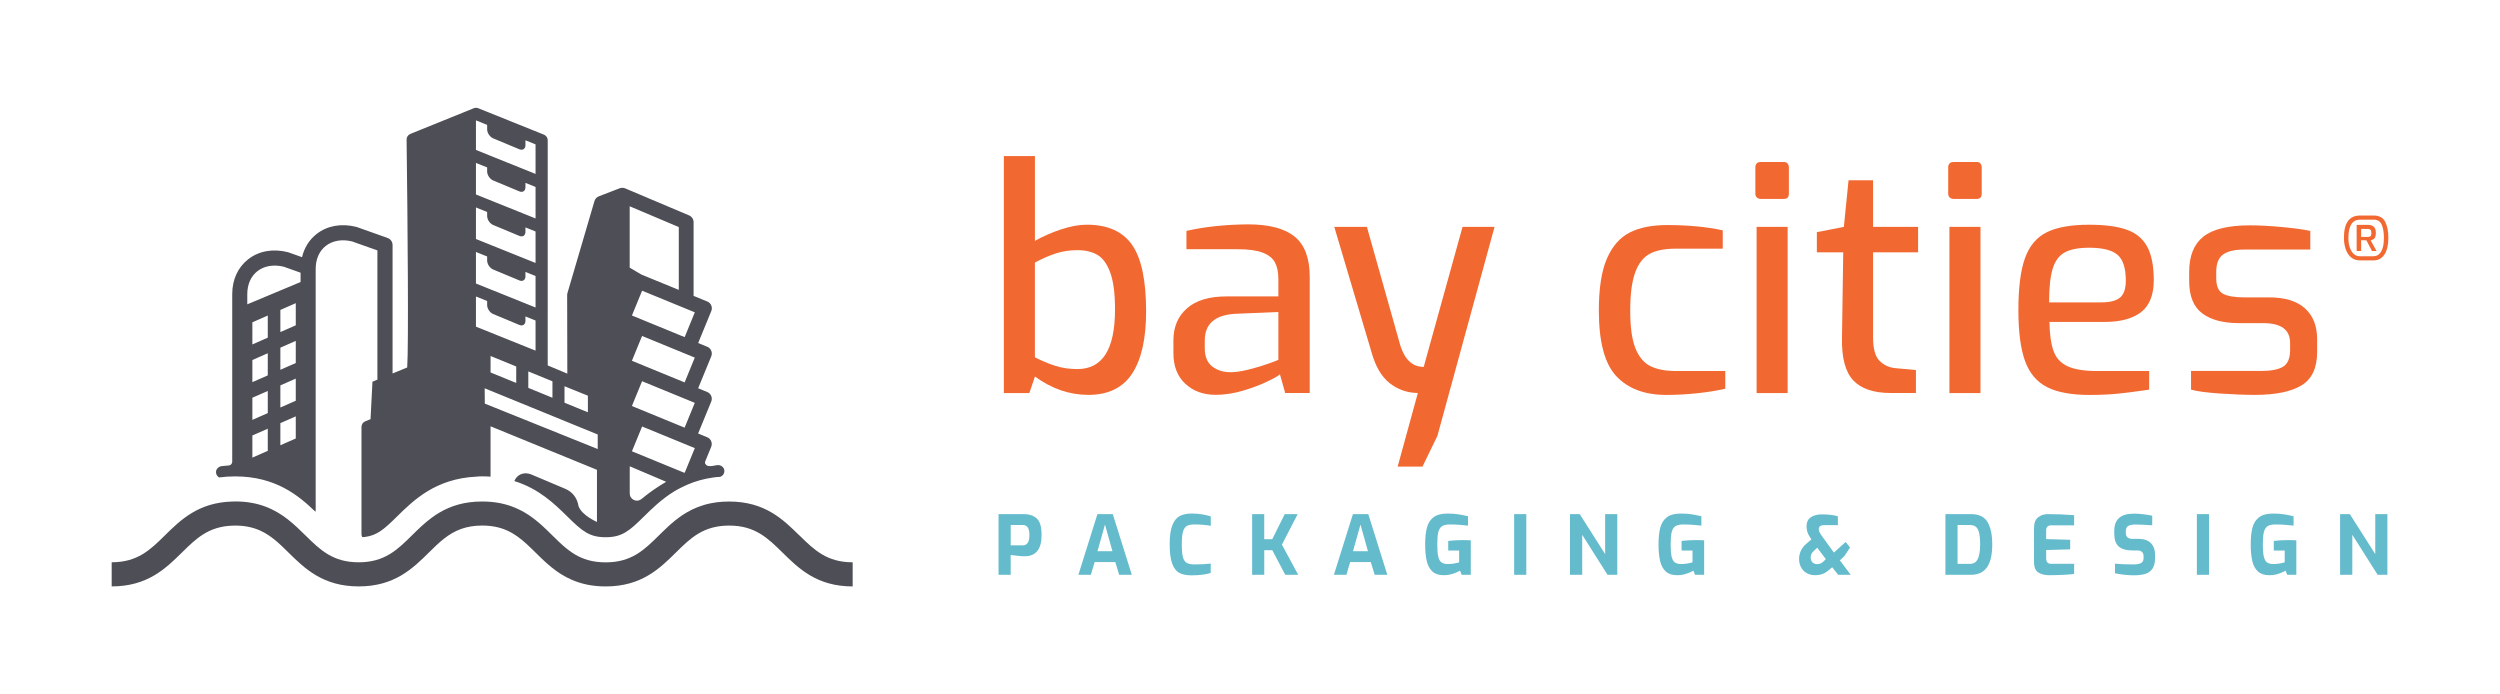
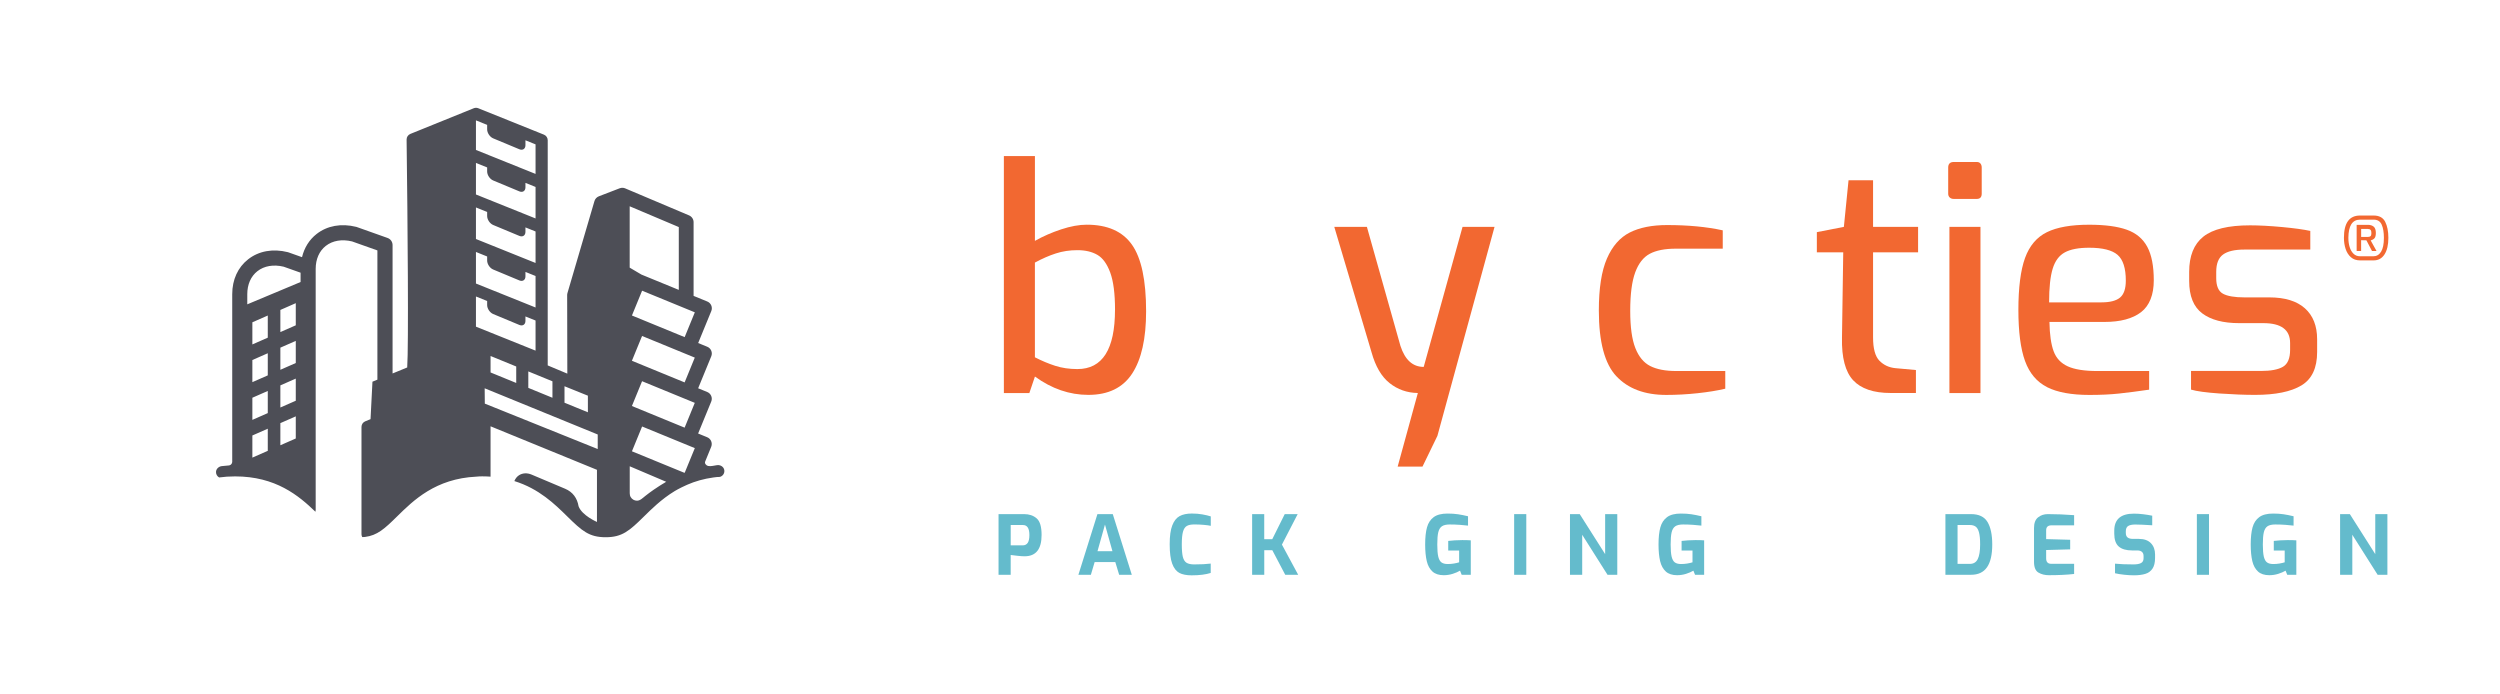
<svg xmlns="http://www.w3.org/2000/svg" id="Layer_1" version="1.1" viewBox="0 0 900.09 250">
  <defs>
    <style>
      .st0 {
        fill: #64bbcc;
      }

      .st1 {
        fill: #f26831;
      }

      .st2 {
        fill: #4d4e56;
      }
    </style>
  </defs>
  <g>
    <g>
      <path class="st1" d="M372.61,135.58l-2.01,5.93h-9.17V56.2h11.18v30.52c2.91-1.64,6.06-3.02,9.45-4.14,3.39-1.12,6.47-1.68,9.22-1.68,7.45,0,12.88,2.4,16.27,7.21,3.39,4.81,5.09,12.8,5.09,23.98,0,9.84-1.68,17.31-5.03,22.42-3.35,5.11-8.61,7.66-15.76,7.66-6.78,0-13.19-2.2-19.23-6.6ZM401.45,111.54c0-5.81-.58-10.29-1.73-13.42-1.16-3.13-2.7-5.25-4.64-6.37-1.94-1.12-4.32-1.68-7.16-1.68s-5.35.39-7.77,1.17c-2.42.78-4.94,1.88-7.55,3.3v34.1c2.46,1.27,4.9,2.29,7.32,3.07,2.42.78,5.09,1.17,7.99,1.17,9.02,0,13.53-7.12,13.53-21.35Z" />
-       <path class="st1" d="M426.72,138.15c-2.83-2.68-4.25-6.33-4.25-10.96v-4.7c0-4.77,1.62-8.59,4.86-11.46,3.24-2.87,7.99-4.31,14.26-4.31h18.67v-6.26c0-2.46-.41-4.45-1.23-5.98-.82-1.53-2.29-2.7-4.42-3.52-2.12-.82-5.16-1.23-9.11-1.23h-18.34v-6.6c6.56-1.49,13.94-2.27,22.14-2.35,7.6,0,13.21,1.47,16.83,4.42,3.61,2.95,5.42,7.77,5.42,14.48v41.81h-8.83l-1.9-6.71c-.67.6-2.26,1.49-4.75,2.68-2.5,1.19-5.4,2.27-8.72,3.24-3.32.97-6.54,1.45-9.67,1.45-4.47,0-8.12-1.34-10.96-4.02ZM449.53,133.06c2.53-.63,4.9-1.34,7.1-2.12,2.2-.78,3.41-1.25,3.63-1.4v-17.22l-15.65.67c-7.23.45-10.85,3.65-10.85,9.62v2.68c0,3.06.89,5.27,2.68,6.65,1.79,1.38,3.99,2.07,6.6,2.07,1.79,0,3.95-.32,6.48-.95Z" />
      <path class="st1" d="M510.46,141.5c-3.88-.07-7.27-1.27-10.17-3.58-2.91-2.31-5.07-6-6.48-11.07l-13.42-45.17h11.74l12.07,42.82c1.64,5.07,4.43,7.6,8.39,7.6l13.98-50.42h11.52l-20.57,75.24-5.37,11.07h-8.94l7.27-26.5Z" />
      <path class="st1" d="M581.96,135.47c-4.21-4.47-6.32-12.37-6.32-23.7,0-7.98.97-14.2,2.91-18.67,1.94-4.47,4.68-7.6,8.22-9.39,3.54-1.79,8.03-2.68,13.47-2.68,7.53,0,14.2.63,20.01,1.9v6.6h-16.88c-3.95,0-7.08.61-9.39,1.84-2.31,1.23-4.06,3.47-5.25,6.71-1.19,3.24-1.79,7.85-1.79,13.81s.62,10.29,1.84,13.42c1.23,3.13,3.02,5.29,5.37,6.48,2.35,1.19,5.46,1.79,9.34,1.79h17.67v6.37c-2.83.67-6.15,1.21-9.95,1.62-3.8.41-7.57.62-11.29.62-7.75,0-13.73-2.24-17.94-6.71Z" />
-       <path class="st1" d="M632.55,71.12c-.37-.34-.56-.8-.56-1.4v-9.39c0-1.34.67-2.01,2.01-2.01h8.27c.6,0,1.04.19,1.34.56.3.37.45.86.45,1.45v9.39c0,1.27-.6,1.9-1.79,1.9h-8.27c-.6,0-1.08-.17-1.45-.5ZM632.44,81.69h11.18v59.82h-11.18v-59.82Z" />
      <path class="st1" d="M667.21,136.92c-2.83-3.06-4.18-8.16-4.03-15.32l.45-30.75h-9.5v-7.27l9.73-1.9,1.68-16.77h8.83v16.77h16.21v9.17h-16.21v30.63c0,4.02.76,6.82,2.29,8.39,1.53,1.56,3.45,2.46,5.76,2.68l7.38.67v8.27h-9.06c-6.19,0-10.7-1.53-13.53-4.58Z" />
      <path class="st1" d="M701.98,71.12c-.37-.34-.56-.8-.56-1.4v-9.39c0-1.34.67-2.01,2.01-2.01h8.27c.6,0,1.04.19,1.34.56.3.37.45.86.45,1.45v9.39c0,1.27-.6,1.9-1.79,1.9h-8.27c-.6,0-1.08-.17-1.45-.5ZM701.86,81.69h11.18v59.82h-11.18v-59.82Z" />
      <path class="st1" d="M737.03,139.38c-3.69-1.86-6.34-4.99-7.94-9.39-1.6-4.4-2.4-10.55-2.4-18.45s.8-14.27,2.4-18.67c1.6-4.4,4.23-7.49,7.88-9.28,3.65-1.79,8.72-2.68,15.21-2.68,5.66,0,10.17.6,13.53,1.79,3.35,1.19,5.81,3.24,7.38,6.15,1.57,2.91,2.35,6.93,2.35,12.08s-1.53,9.11-4.58,11.46c-3.06,2.35-7.45,3.52-13.19,3.52h-19.79c.07,4.55.58,8.07,1.51,10.57.93,2.5,2.63,4.3,5.09,5.42,2.46,1.12,6,1.68,10.62,1.68h18.67v6.71c-4.1.6-7.71,1.06-10.85,1.4-3.13.34-6.67.5-10.62.5-6.48,0-11.57-.93-15.26-2.79ZM756.65,108.86c3.06,0,5.27-.58,6.65-1.73,1.38-1.16,2.07-3.19,2.07-6.09,0-4.47-.99-7.56-2.96-9.28-1.98-1.71-5.39-2.57-10.23-2.57-3.8,0-6.73.56-8.78,1.68-2.05,1.12-3.5,3.07-4.36,5.87-.86,2.8-1.29,6.84-1.29,12.13h18.89Z" />
      <path class="st1" d="M799.08,141.67c-4.81-.34-8.22-.8-10.23-1.4v-6.71h25.16c3.58,0,6.22-.5,7.94-1.51,1.71-1.01,2.57-3.04,2.57-6.09v-2.46c0-4.77-3.21-7.16-9.62-7.16h-8.72c-5.74,0-10.17-1.17-13.3-3.52-3.13-2.35-4.7-6.24-4.7-11.68v-3.24c0-5.74,1.69-9.97,5.09-12.69,3.39-2.72,9-4.08,16.83-4.08,3.28,0,7.12.21,11.52.61,4.4.41,7.79.88,10.17,1.4v6.71h-23.7c-3.5,0-6.08.6-7.71,1.79-1.64,1.19-2.46,3.28-2.46,6.26v2.24c0,2.83.8,4.7,2.4,5.59,1.6.89,4.19,1.34,7.77,1.34h8.94c5.59,0,9.86,1.3,12.8,3.91,2.94,2.61,4.42,6.34,4.42,11.18v4.58c0,5.74-1.88,9.75-5.65,12.02-3.76,2.27-9.34,3.41-16.71,3.41-3.73,0-7.99-.17-12.8-.5Z" />
    </g>
    <path class="st1" d="M846.41,92.61c-.86-.76-1.49-1.75-1.9-2.98-.4-1.23-.61-2.56-.61-4,0-5.35,1.93-8.03,5.78-8.03h4.92c2,0,3.38.75,4.15,2.25.76,1.5,1.15,3.43,1.15,5.78,0,2.56-.47,4.55-1.4,5.98-.93,1.43-2.23,2.14-3.89,2.14h-4.92c-1.32,0-2.42-.38-3.28-1.14ZM854.47,92.27c1.18,0,2.11-.54,2.79-1.62.68-1.08,1.03-2.75,1.03-5.02,0-1.96-.26-3.54-.79-4.74-.53-1.21-1.49-1.81-2.89-1.81h-4.92c-2.76,0-4.16,2.18-4.19,6.55,0,1.21.15,2.31.46,3.32.31,1.01.78,1.81,1.4,2.41.62.6,1.4.9,2.33.9h4.79ZM848.49,80.95h4.04c.85,0,1.54.21,2.07.64.53.43.79,1.19.79,2.29,0,.91-.17,1.55-.5,1.91s-.78.62-1.36.78l2.1,3.79h-1.63l-2.01-3.84-1.9-.04v3.88h-1.61v-9.42ZM852.53,85.3c.44,0,.76-.09.96-.28s.3-.55.3-1.11-.11-.93-.32-1.15-.53-.33-.94-.33h-2.43v2.87h2.43Z" />
  </g>
  <g>
    <path class="st0" d="M359.51,185.1h9.21c1.83,0,3.34.51,4.52,1.54,1.18,1.02,1.77,3.01,1.77,5.96,0,5.12-2.04,7.68-6.11,7.68-.63,0-1.45-.05-2.45-.16-1-.11-1.86-.21-2.57-.31v7.14h-4.37v-21.85ZM368.22,196.35c.79,0,1.38-.3,1.79-.89.4-.59.61-1.54.61-2.83,0-2.4-.77-3.6-2.3-3.6h-4.43v7.32h4.34Z" />
    <path class="st0" d="M395.12,185.1h5.52l6.85,21.85h-4.55l-1.39-4.58h-7.44l-1.36,4.58h-4.49l6.85-21.85ZM400.52,198.45l-2.69-9.59-2.69,9.59h5.37Z" />
    <path class="st0" d="M424.61,206.25c-1.12-.58-1.98-1.68-2.58-3.31-.6-1.62-.9-3.95-.9-6.98s.31-5.18.93-6.79c.62-1.61,1.5-2.73,2.64-3.35,1.14-.62,2.61-.93,4.4-.93,1.34,0,2.6.1,3.78.31,1.18.21,2.19.45,3.04.72v3.4c-.59-.14-1.43-.26-2.51-.35-1.08-.1-2.21-.15-3.4-.15s-2.09.18-2.72.55c-.63.37-1.09,1.05-1.37,2.07-.29,1.01-.43,2.53-.43,4.56s.13,3.51.38,4.52c.26,1,.7,1.7,1.33,2.1.63.39,1.56.59,2.8.59,2.4,0,4.37-.1,5.9-.3v3.37c-1.75.57-4.04.86-6.88.86-1.83,0-3.31-.29-4.43-.87Z" />
    <path class="st0" d="M450.8,185.1h4.37v9.03h2.89l4.49-9.03h4.66l-5.67,10.98,5.85,10.86h-4.66l-4.66-8.86h-2.89v8.86h-4.37v-21.85Z" />
-     <path class="st0" d="M487.11,185.1h5.52l6.85,21.85h-4.55l-1.39-4.58h-7.44l-1.36,4.58h-4.49l6.85-21.85ZM492.51,198.45l-2.69-9.59-2.69,9.59h5.37Z" />
    <path class="st0" d="M515.74,205.77c-.98-.89-1.67-2.13-2.05-3.73-.38-1.6-.58-3.61-.58-6.01,0-2.52.22-4.58.66-6.17.44-1.59,1.25-2.82,2.42-3.68,1.17-.86,2.83-1.28,4.97-1.28,1.4,0,2.66.08,3.78.25,1.12.17,2.32.41,3.6.72v3.37c-.77-.1-1.75-.19-2.94-.28-1.19-.09-2.41-.13-3.65-.13s-2.2.22-2.83.66c-.63.44-1.06,1.17-1.3,2.18-.24,1.01-.35,2.48-.35,4.38s.12,3.36.35,4.35c.24.99.62,1.69,1.15,2.08.53.39,1.29.59,2.27.59.75,0,1.49-.06,2.21-.18.73-.12,1.36-.27,1.89-.44v-4.25h-3.93v-3.45c.59-.08,1.36-.15,2.32-.21.95-.06,1.86-.09,2.73-.09,1.22,0,2.24.03,3.07.09v12.4h-3.28l-.59-1.48c-.73.43-1.61.81-2.64,1.14-1.03.32-2.11.49-3.23.49-1.73,0-3.09-.44-4.07-1.33Z" />
    <path class="st0" d="M545.15,185.1h4.37v21.85h-4.37v-21.85Z" />
    <path class="st0" d="M565.25,185.1h3.51l9.15,14.41v-14.41h4.37v21.85h-3.51l-9.12-14.41v14.41h-4.4v-21.85Z" />
    <path class="st0" d="M599.76,205.77c-.98-.89-1.67-2.13-2.05-3.73-.38-1.6-.58-3.61-.58-6.01,0-2.52.22-4.58.66-6.17.44-1.59,1.25-2.82,2.42-3.68,1.17-.86,2.83-1.28,4.97-1.28,1.4,0,2.66.08,3.78.25,1.12.17,2.32.41,3.6.72v3.37c-.77-.1-1.75-.19-2.94-.28-1.19-.09-2.41-.13-3.65-.13s-2.2.22-2.83.66c-.63.44-1.06,1.17-1.3,2.18-.24,1.01-.35,2.48-.35,4.38s.12,3.36.35,4.35c.24.99.62,1.69,1.15,2.08.53.39,1.29.59,2.27.59.75,0,1.49-.06,2.21-.18.73-.12,1.36-.27,1.89-.44v-4.25h-3.93v-3.45c.59-.08,1.36-.15,2.32-.21.95-.06,1.86-.09,2.73-.09,1.22,0,2.24.03,3.07.09v12.4h-3.28l-.59-1.48c-.73.43-1.61.81-2.64,1.14-1.03.32-2.11.49-3.23.49-1.73,0-3.09-.44-4.07-1.33Z" />
-     <path class="st0" d="M650.51,206.36c-.87-.49-1.55-1.18-2.04-2.07-.49-.89-.74-1.9-.74-3.04,0-1.06.23-2.07.68-3.01.45-.94,1.11-1.78,1.98-2.51l1.77-1.51-.38-.59c-.55-.85-.92-1.58-1.09-2.2-.18-.62-.27-1.25-.27-1.9,0-1.5.51-2.59,1.54-3.29,1.02-.7,2.36-1.05,4.02-1.05,1.08,0,2.14.06,3.17.19,1.03.13,1.88.29,2.55.49v3.19h-4.9c-1.32,0-1.98.49-1.98,1.48,0,.35.11.75.32,1.18.22.43.57.97,1.06,1.62l4.07,5.61,4.22-3.81,1.59,1.98-1.98,3.01-1.68,1.62,3.9,5.2h-4.52l-2.16-2.72-1.09.94c-.79.69-1.58,1.18-2.38,1.48-.8.3-1.71.44-2.73.44-1.1,0-2.09-.25-2.95-.74ZM655.46,202.87c.38-.16.77-.43,1.17-.83l.74-.74-3.1-4.1-1.09,1c-.47.43-.8.85-.99,1.24-.19.39-.28.83-.28,1.3,0,.71.21,1.28.63,1.71.42.43.99.65,1.7.65.43,0,.84-.08,1.23-.24Z" />
    <path class="st0" d="M700.43,185.1h9.24c2.79,0,4.76.94,5.9,2.83,1.14,1.89,1.71,4.59,1.71,8.09,0,3.68-.63,6.42-1.89,8.22-1.26,1.8-3.17,2.7-5.73,2.7h-9.24v-21.85ZM709.23,203.02c1.32,0,2.26-.58,2.83-1.73.57-1.15.86-2.91.86-5.27,0-1.85-.13-3.28-.4-4.3-.27-1.01-.66-1.72-1.2-2.11-.53-.39-1.23-.59-2.1-.59h-4.43v13.99h4.43Z" />
    <path class="st0" d="M733.91,206.15c-1.06-.63-1.59-1.92-1.59-3.87v-12.19c0-1.77.49-3.05,1.46-3.82.97-.78,2.15-1.17,3.53-1.17,3.01,0,6.16.13,9.45.38v3.66h-8.15c-1.28,0-1.92.6-1.92,1.8v3.16l8.65.24v3.45l-8.65.24v3.01c0,1.3.61,1.95,1.83,1.95h8.24v3.66c-2.62.3-5.66.44-9.12.44-1.42,0-2.66-.31-3.72-.94Z" />
    <path class="st0" d="M764.73,206.92c-1.28-.14-2.36-.31-3.25-.53v-3.45c1.75.18,3.97.27,6.64.27,1.2,0,2.11-.16,2.72-.49.61-.32.92-.9.92-1.73v-.8c0-.65-.19-1.15-.58-1.49-.38-.34-.93-.52-1.64-.52h-1.86c-2.17,0-3.78-.47-4.86-1.42-1.07-.94-1.61-2.49-1.61-4.63v-1.06c0-4.09,2.35-6.14,7.06-6.14,1.1,0,2.24.07,3.42.22s2.24.32,3.19.52v3.45c-2.7-.18-4.73-.27-6.11-.27-1.12,0-1.97.17-2.54.52-.57.34-.86.98-.86,1.9v.59c0,.75.21,1.29.63,1.64.42.34,1.07.52,1.93.52h2.15c1.89,0,3.33.52,4.33,1.55.99,1.03,1.49,2.39,1.49,4.06v1.24c0,1.65-.31,2.94-.92,3.85-.61.91-1.47,1.55-2.57,1.89-1.1.34-2.47.52-4.1.52-1.12,0-2.32-.07-3.6-.21Z" />
    <path class="st0" d="M790.95,185.1h4.37v21.85h-4.37v-21.85Z" />
    <path class="st0" d="M812.97,205.77c-.98-.89-1.67-2.13-2.05-3.73-.38-1.6-.58-3.61-.58-6.01,0-2.52.22-4.58.66-6.17.44-1.59,1.25-2.82,2.42-3.68,1.17-.86,2.83-1.28,4.97-1.28,1.4,0,2.66.08,3.78.25,1.12.17,2.32.41,3.6.72v3.37c-.77-.1-1.75-.19-2.94-.28-1.19-.09-2.41-.13-3.65-.13s-2.2.22-2.83.66c-.63.44-1.06,1.17-1.3,2.18-.24,1.01-.35,2.48-.35,4.38s.12,3.36.35,4.35c.24.99.62,1.69,1.15,2.08.53.39,1.29.59,2.27.59.75,0,1.49-.06,2.21-.18.73-.12,1.36-.27,1.89-.44v-4.25h-3.93v-3.45c.59-.08,1.36-.15,2.32-.21.95-.06,1.86-.09,2.73-.09,1.22,0,2.24.03,3.07.09v12.4h-3.28l-.59-1.48c-.73.43-1.61.81-2.64,1.14-1.03.32-2.11.49-3.23.49-1.73,0-3.09-.44-4.07-1.33Z" />
    <path class="st0" d="M842.52,185.1h3.51l9.15,14.41v-14.41h4.37v21.85h-3.51l-9.12-14.41v14.41h-4.4v-21.85Z" />
  </g>
  <g>
-     <path class="st2" d="M287.8,192.78c-5.81-5.72-12.38-12.21-25.28-12.21-.81,0-1.59.03-2.35.07-1.52.1-2.94.29-4.28.56-3.35.68-6.19,1.86-8.68,3.32-1,.58-1.94,1.21-2.83,1.87-.45.33-.88.67-1.31,1.01-1.71,1.37-3.26,2.84-4.74,4.29-.37.36-.74.72-1.1,1.08-5.28,5.21-9.85,9.7-19.18,9.7-2.33,0-4.37-.28-6.19-.78-.91-.25-1.77-.56-2.59-.91-.82-.35-1.59-.76-2.33-1.2-.37-.22-.73-.45-1.09-.7-.71-.48-1.4-1-2.07-1.55-1.68-1.37-3.26-2.93-4.91-4.56-.73-.72-1.46-1.44-2.22-2.17-1.14-1.09-2.33-2.17-3.61-3.2-1.71-1.37-3.57-2.65-5.68-3.72-1.05-.54-2.17-1.02-3.35-1.44-2.97-1.05-6.38-1.68-10.41-1.68-.81,0-1.59.03-2.35.07-1.52.1-2.94.29-4.28.56-1.34.27-2.6.62-3.78,1.04-.59.21-1.17.43-1.73.67-1.12.48-2.17,1.02-3.16,1.6-1,.58-1.94,1.21-2.83,1.87-2.69,1.98-4.97,4.23-7.15,6.38-5.28,5.21-9.85,9.7-19.18,9.7s-13.9-4.5-19.18-9.7c-1.96-1.93-4.02-3.95-6.37-5.78-4.61-3.58-10.37-6.43-18.91-6.43-.36,0-.71.02-1.06.03-12.19.35-18.58,6.61-24.23,12.17-5.28,5.21-9.85,9.7-19.18,9.7v8.69c12.9,0,19.48-6.48,25.29-12.2,5.08-5,9.5-9.34,18.12-9.67.35-.01.7-.03,1.06-.03,3.61,0,6.5.68,9,1.8,3.97,1.79,6.94,4.71,10.18,7.9,5.81,5.72,12.39,12.2,25.29,12.2s19.48-6.48,25.28-12.21c3.63-3.58,6.92-6.82,11.66-8.5,2.15-.76,4.6-1.2,7.52-1.2h0c1.75,0,3.33.16,4.78.45,6.29,1.26,10.1,5.02,14.4,9.25.73.72,1.46,1.44,2.22,2.17,1.14,1.09,2.33,2.17,3.61,3.2,2.13,1.72,4.51,3.28,7.31,4.49,1.68.72,3.5,1.31,5.51,1.72,2.01.41,4.21.64,6.63.64,12.9,0,19.48-6.48,25.28-12.21,5.28-5.21,9.85-9.7,19.18-9.7s13.9,4.5,19.18,9.7c5.81,5.72,12.38,12.21,25.28,12.21v-8.69c-9.33,0-13.9-4.5-19.18-9.7Z" />
    <path class="st2" d="M82.07,167.61c-.75.05-1.5.12-2.24.21-1.1.14-2.03,1-2.06,2.11-.02.87.45,1.6,1.13,1.97,1.8-.25,3.71-.38,5.75-.38,14.59,0,22.89,6.9,28.92,12.73.05-.21.09-.43.09-.66v-86.8c0-3.49,1.29-6.42,3.64-8.26,2.46-1.92,5.81-2.49,9.46-1.61l9.12,3.24v46.53l-1.78.73-.69,13.49-1.91.78c-.17.07-.33.17-.47.27-.04.03-.07.05-.1.08-.14.11-.26.24-.36.38-.01.02-.03.03-.04.05-.11.16-.19.33-.25.51-.01.04-.03.08-.04.12-.05.19-.09.38-.09.59v38.61s0,.02,0,.03c0,.08.01.17.03.25,0,.06.01.12.02.18.01.06.04.12.06.19.02.08.05.15.08.23,0,.01,0,.02.01.03,0,.02.03.04.04.06.02.04.04.06.06.1.33-.02.64-.04.96-.05,4.43-.56,6.99-2.89,11.55-7.38,5.89-5.8,13.86-13.63,28.52-14.33.68-.07,1.37-.11,2.11-.11,1.04,0,2.05.04,3.03.11v-18.13l38.31,15.67v16.77h-.01s.02,2,.02,2c0,0-5.41-2.31-6.63-5.65-.49-2.92-2.07-5.13-4.83-6.3l-12.08-5.1c-1.63-.69-3.3-.59-4.59.27-.74.49-1.27,1.21-1.62,2.06,8.88,2.74,14.56,8.31,19.03,12.71,5.29,5.21,7.88,7.51,13.84,7.51s8.55-2.3,13.84-7.52c1.38-1.36,2.89-2.84,4.57-4.31,1.91-1.67,4.04-3.33,6.49-4.81.36-.22.74-.43,1.11-.63.43-.23.86-.46,1.3-.67.02-.01.04-.02.06-.03.56-.28,1.13-.54,1.71-.8.18-.08.36-.16.55-.24.64-.27,1.29-.53,1.95-.77,1.49-.53,3.12-.98,4.66-1.3.83-.17,1.67-.32,2.51-.43.42-.06.85-.11,1.27-.16.39-.04.95.02,1.31-.12.94-.35,1.56-1.33,1.38-2.4-.2-1.18-1.37-1.91-2.56-1.77-1.07.13-2.2.52-3.27.3-.62-.13-1.35-.87-1.05-1.59l2.17-5.3c.55-1.35-.09-2.9-1.44-3.45l-3.27-1.34,4.72-11.5c.27-.65.27-1.37,0-2.02-.27-.65-.78-1.16-1.44-1.43l-3.27-1.34,4.72-11.5c.27-.65.27-1.37,0-2.02-.27-.65-.78-1.16-1.44-1.43l-3.27-1.34,4.72-11.5c.27-.65.27-1.37,0-2.02-.27-.65-.78-1.16-1.44-1.43l-4.93-2.02v-26.54c0-1.06-.64-2.02-1.62-2.44l-23.08-9.76c-.14-.05-.29-.1-.45-.13-.06-.01-.13-.02-.2-.03-.13-.01-.26-.02-.41-.01-.07,0-.13,0-.2.01-.14.02-.28.05-.44.1-.05.01-.1.02-.19.05l-7.51,2.89c-.77.3-1.36.93-1.59,1.72l-9.72,33.11c-.07.24-.11.49-.11.75l.06,28.27-7.06-2.96V50.5c0-.89-.54-1.69-1.36-2.02l-23.64-9.51c-.52-.21-1.11-.21-1.63,0l-22.82,9.24c-.83.34-1.37,1.14-1.36,2.03.39,29.81.75,74.44.22,82.06l-5.27,2.16v-46.23c0-1.15-.72-2.18-1.81-2.56l-11.06-3.93c-.08-.02-.16-.05-.24-.07-5.36-1.33-10.42-.42-14.25,2.58-2.65,2.07-4.43,4.96-5.24,8.34l-4.9-1.74c-.08-.02-.16-.05-.24-.07-5.36-1.34-10.43-.42-14.26,2.58-3.7,2.89-5.73,7.34-5.73,12.54v60.05s.2,1.61-1.52,1.67ZM246.54,170.16c-.05.02-.1.04-.15.06l-18.87-7.74,3.66-8.93,18.98,7.79-3.62,8.82ZM246.49,153.97l-18.98-7.79,3.66-8.93,18.98,7.79-3.66,8.93ZM246.49,137.68l-18.98-7.79,3.66-8.93,18.98,7.79-3.66,8.93ZM250.16,112.45l-3.66,8.93-18.98-7.79,3.66-8.93,18.98,7.79ZM226.71,74.27l17.68,7.48v22.62l-13.44-5.51-4.24-2.5v-22.09ZM239.88,173.47c-.07-.03-.52.3-.6.35-.21.12-.42.25-.63.37-.39.24-.78.48-1.17.72-.73.46-1.46.94-2.17,1.44-1.02.71-2.01,1.44-2.98,2.21-.87.68-1.82,1.71-3,1.71-.93,0-1.8-.51-2.26-1.31-.25-.43-.34-.89-.34-1.38,0-.68,0-1.35,0-2.03,0-1.63,0-3.27,0-4.9,0-.92,0-1.85,0-2.77,0,0,13.17,5.6,13.17,5.6ZM215.2,156.43v5.24l-40.65-16.35-.05-5.52,40.7,16.63ZM176.62,134.1v-5.93l9.24,3.78v5.93l-9.24-3.78ZM203.24,139.06l8.44,3.41c-.05.18-.02.44-.02.64v5.33l-8.42-3.45v-5.93ZM198.9,137.28v5.93l-8.69-3.56v-5.93l8.69,3.56ZM171.37,43.34h0s4.02,1.62,4.02,1.62v1.61c0,1.29.98,2.75,2.17,3.24l9.45,3.94c1.19.49,2.17-.17,2.17-1.46v-1.78l3.64,1.47v10.64l-21.46-8.63v-10.64ZM171.37,58.66l4.02,1.62v1.45c0,1.29.98,2.75,2.17,3.24l9.45,3.94c1.19.49,2.17-.17,2.17-1.46v-1.61l3.64,1.47v11.34l-21.46-8.63v-11.34ZM171.37,74.69l4.02,1.62v1.45c0,1.29.98,2.75,2.17,3.24l9.45,3.94c1.19.49,2.17-.17,2.17-1.46v-1.61l3.64,1.47v11.34l-21.46-8.63v-11.34ZM171.37,90.72l4.02,1.62v1.45c0,1.29.98,2.75,2.17,3.24l9.45,3.94c1.19.49,2.17-.17,2.17-1.46v-1.61l3.64,1.47v11.34l-21.46-8.63v-11.34ZM171.37,106.75l4.02,1.62v1.45c0,1.29.98,2.75,2.17,3.24l9.45,3.94c1.19.49,2.17-.17,2.17-1.46v-1.61l3.64,1.47v10.84l-21.46-8.63v-10.84ZM96.41,162.32l-5.55,2.44v-7.97l5.55-2.44v7.97ZM96.41,148.73l-5.55,2.44v-7.97l5.55-2.44v7.97ZM96.41,135.15l-5.55,2.44v-7.97l5.55-2.44v7.97ZM96.41,121.57l-5.55,2.44v-7.97l5.55-2.44v7.97ZM106.49,157.87l-5.55,2.44v-7.97l5.55-2.44v7.97ZM106.49,144.28l-5.55,2.44v-7.97l5.55-2.44v7.97ZM106.49,130.7l-5.55,2.44v-7.97l5.55-2.44v7.97ZM106.49,117.12l-5.55,2.44v-7.97l5.55-2.44v7.97ZM108.23,101.53l-19.2,8.04v-3.67c0-3.49,1.29-6.42,3.64-8.26,2.45-1.92,5.81-2.49,9.46-1.62l6.09,2.16v3.34Z" />
  </g>
  <path class="st2" d="M257.23,159.44s-.05.03-.08.04c.03-.01.05-.03.08-.04Z" />
</svg>